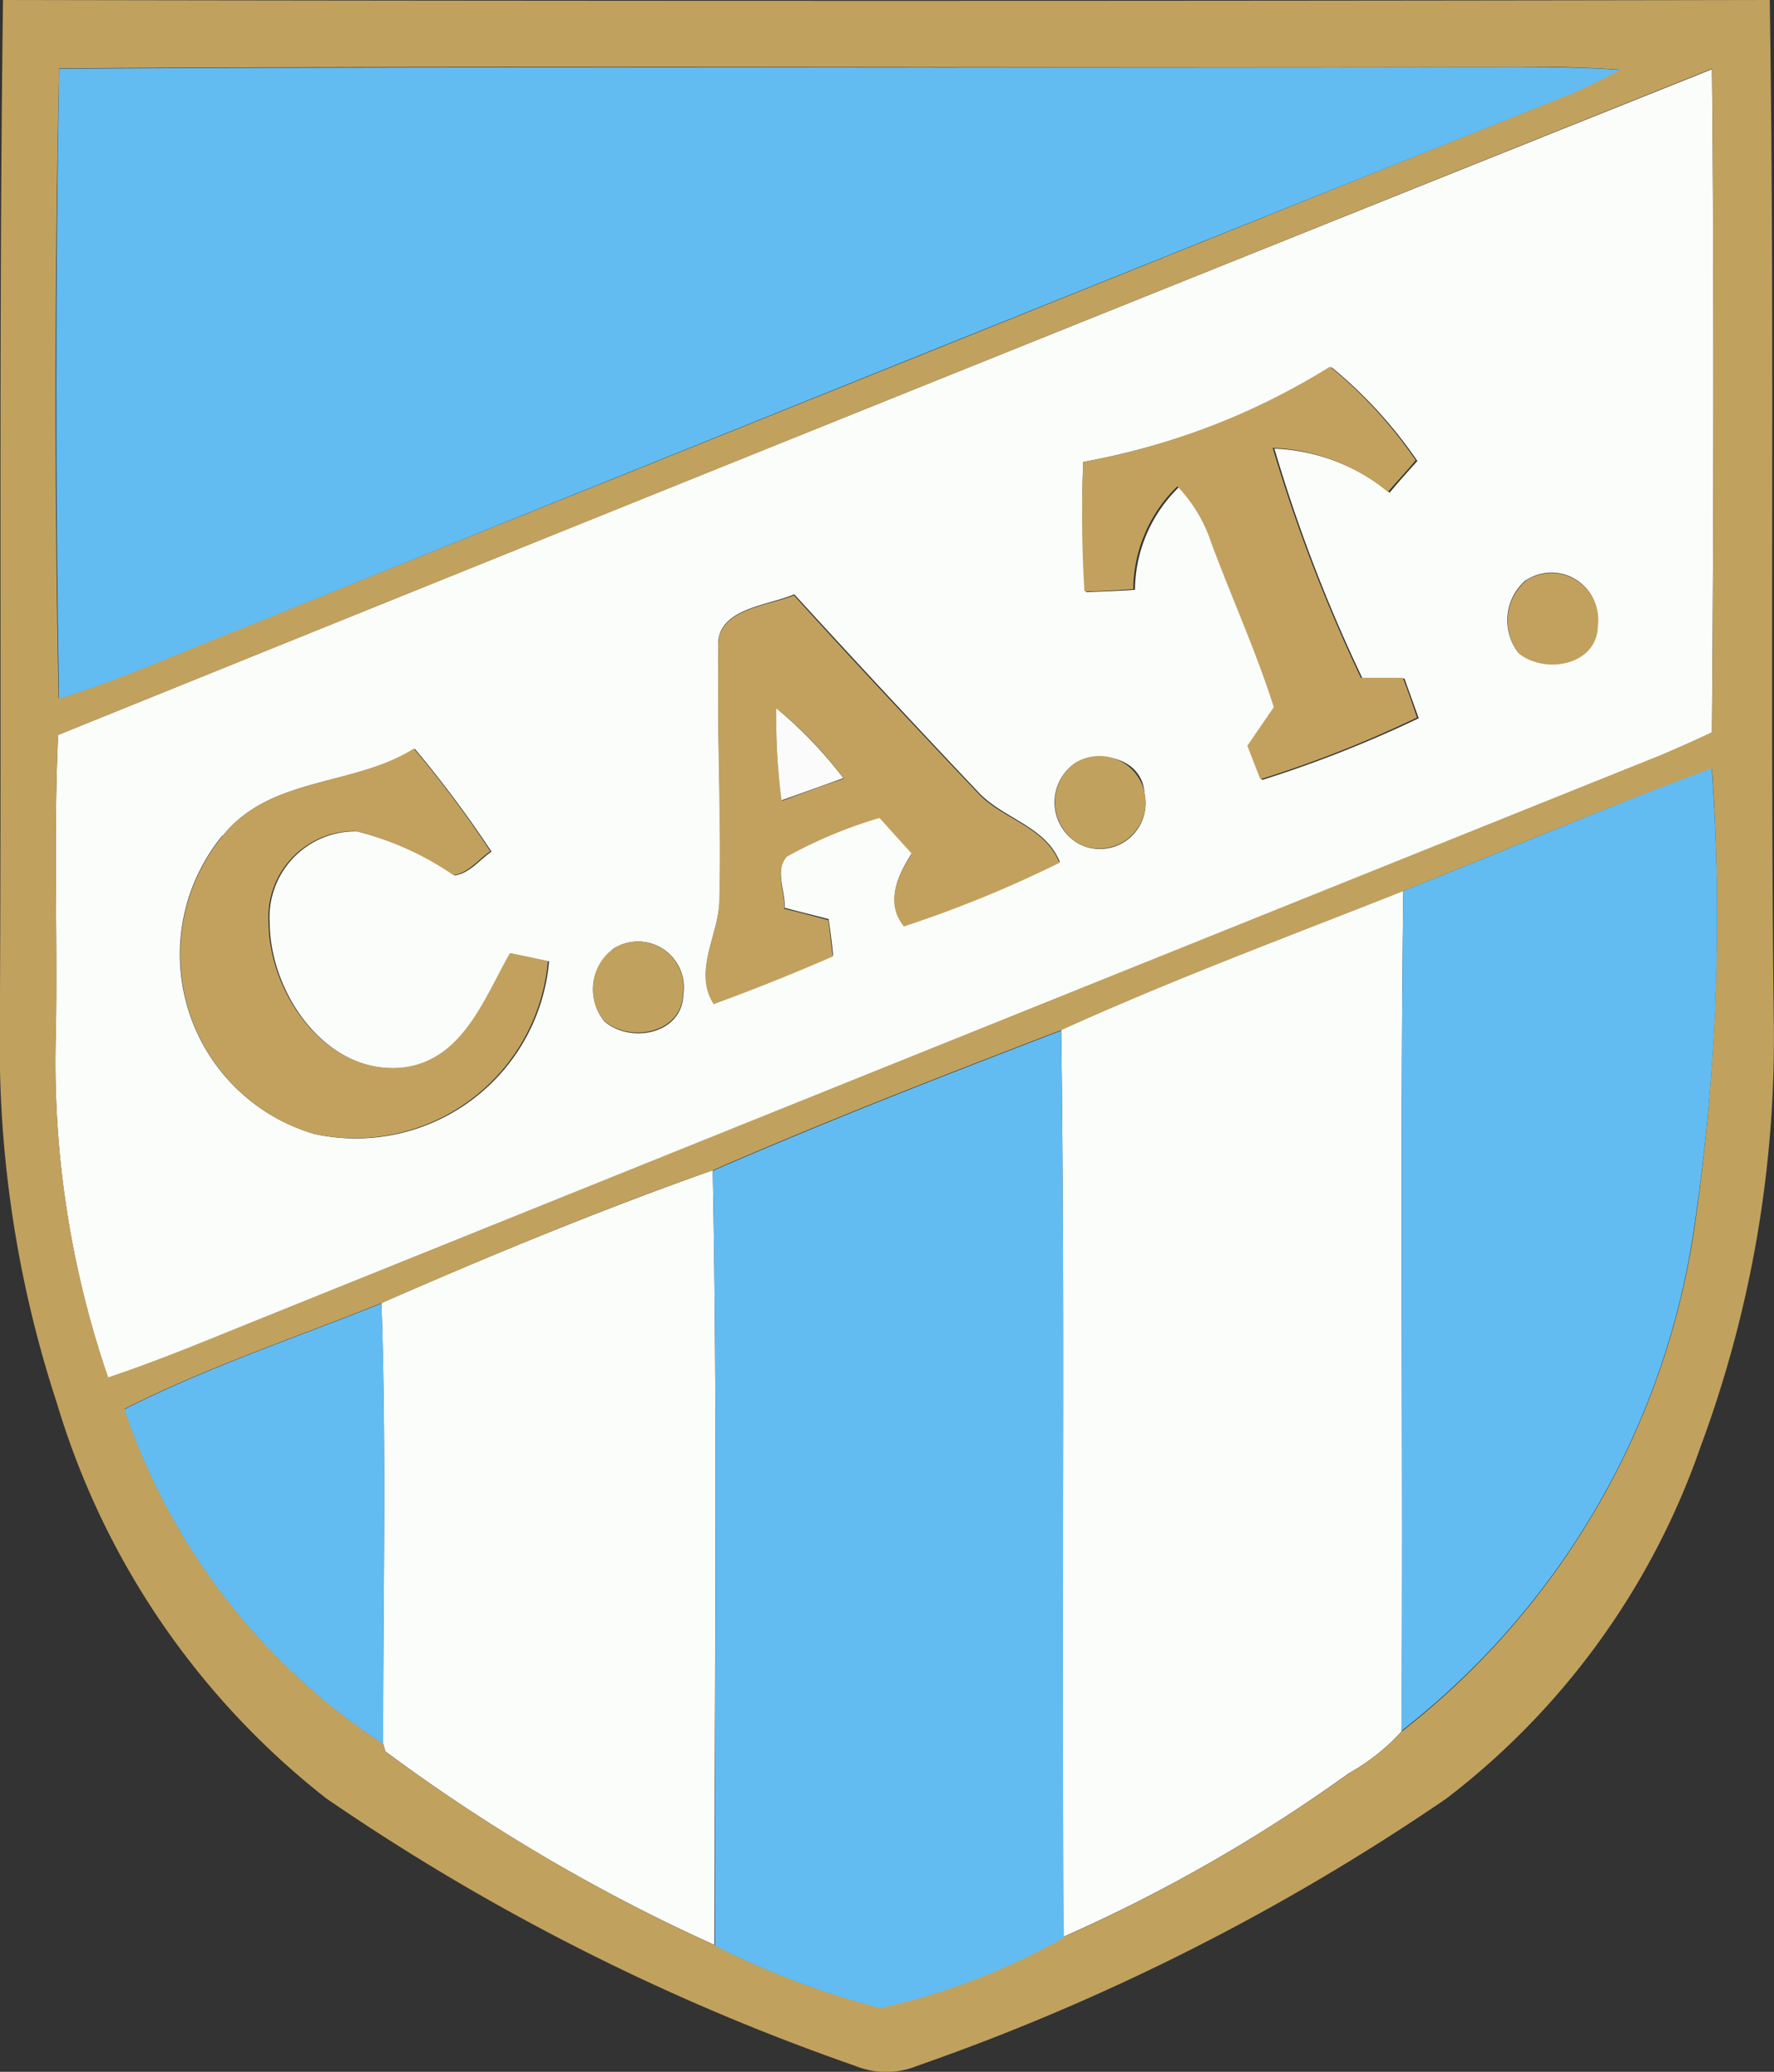
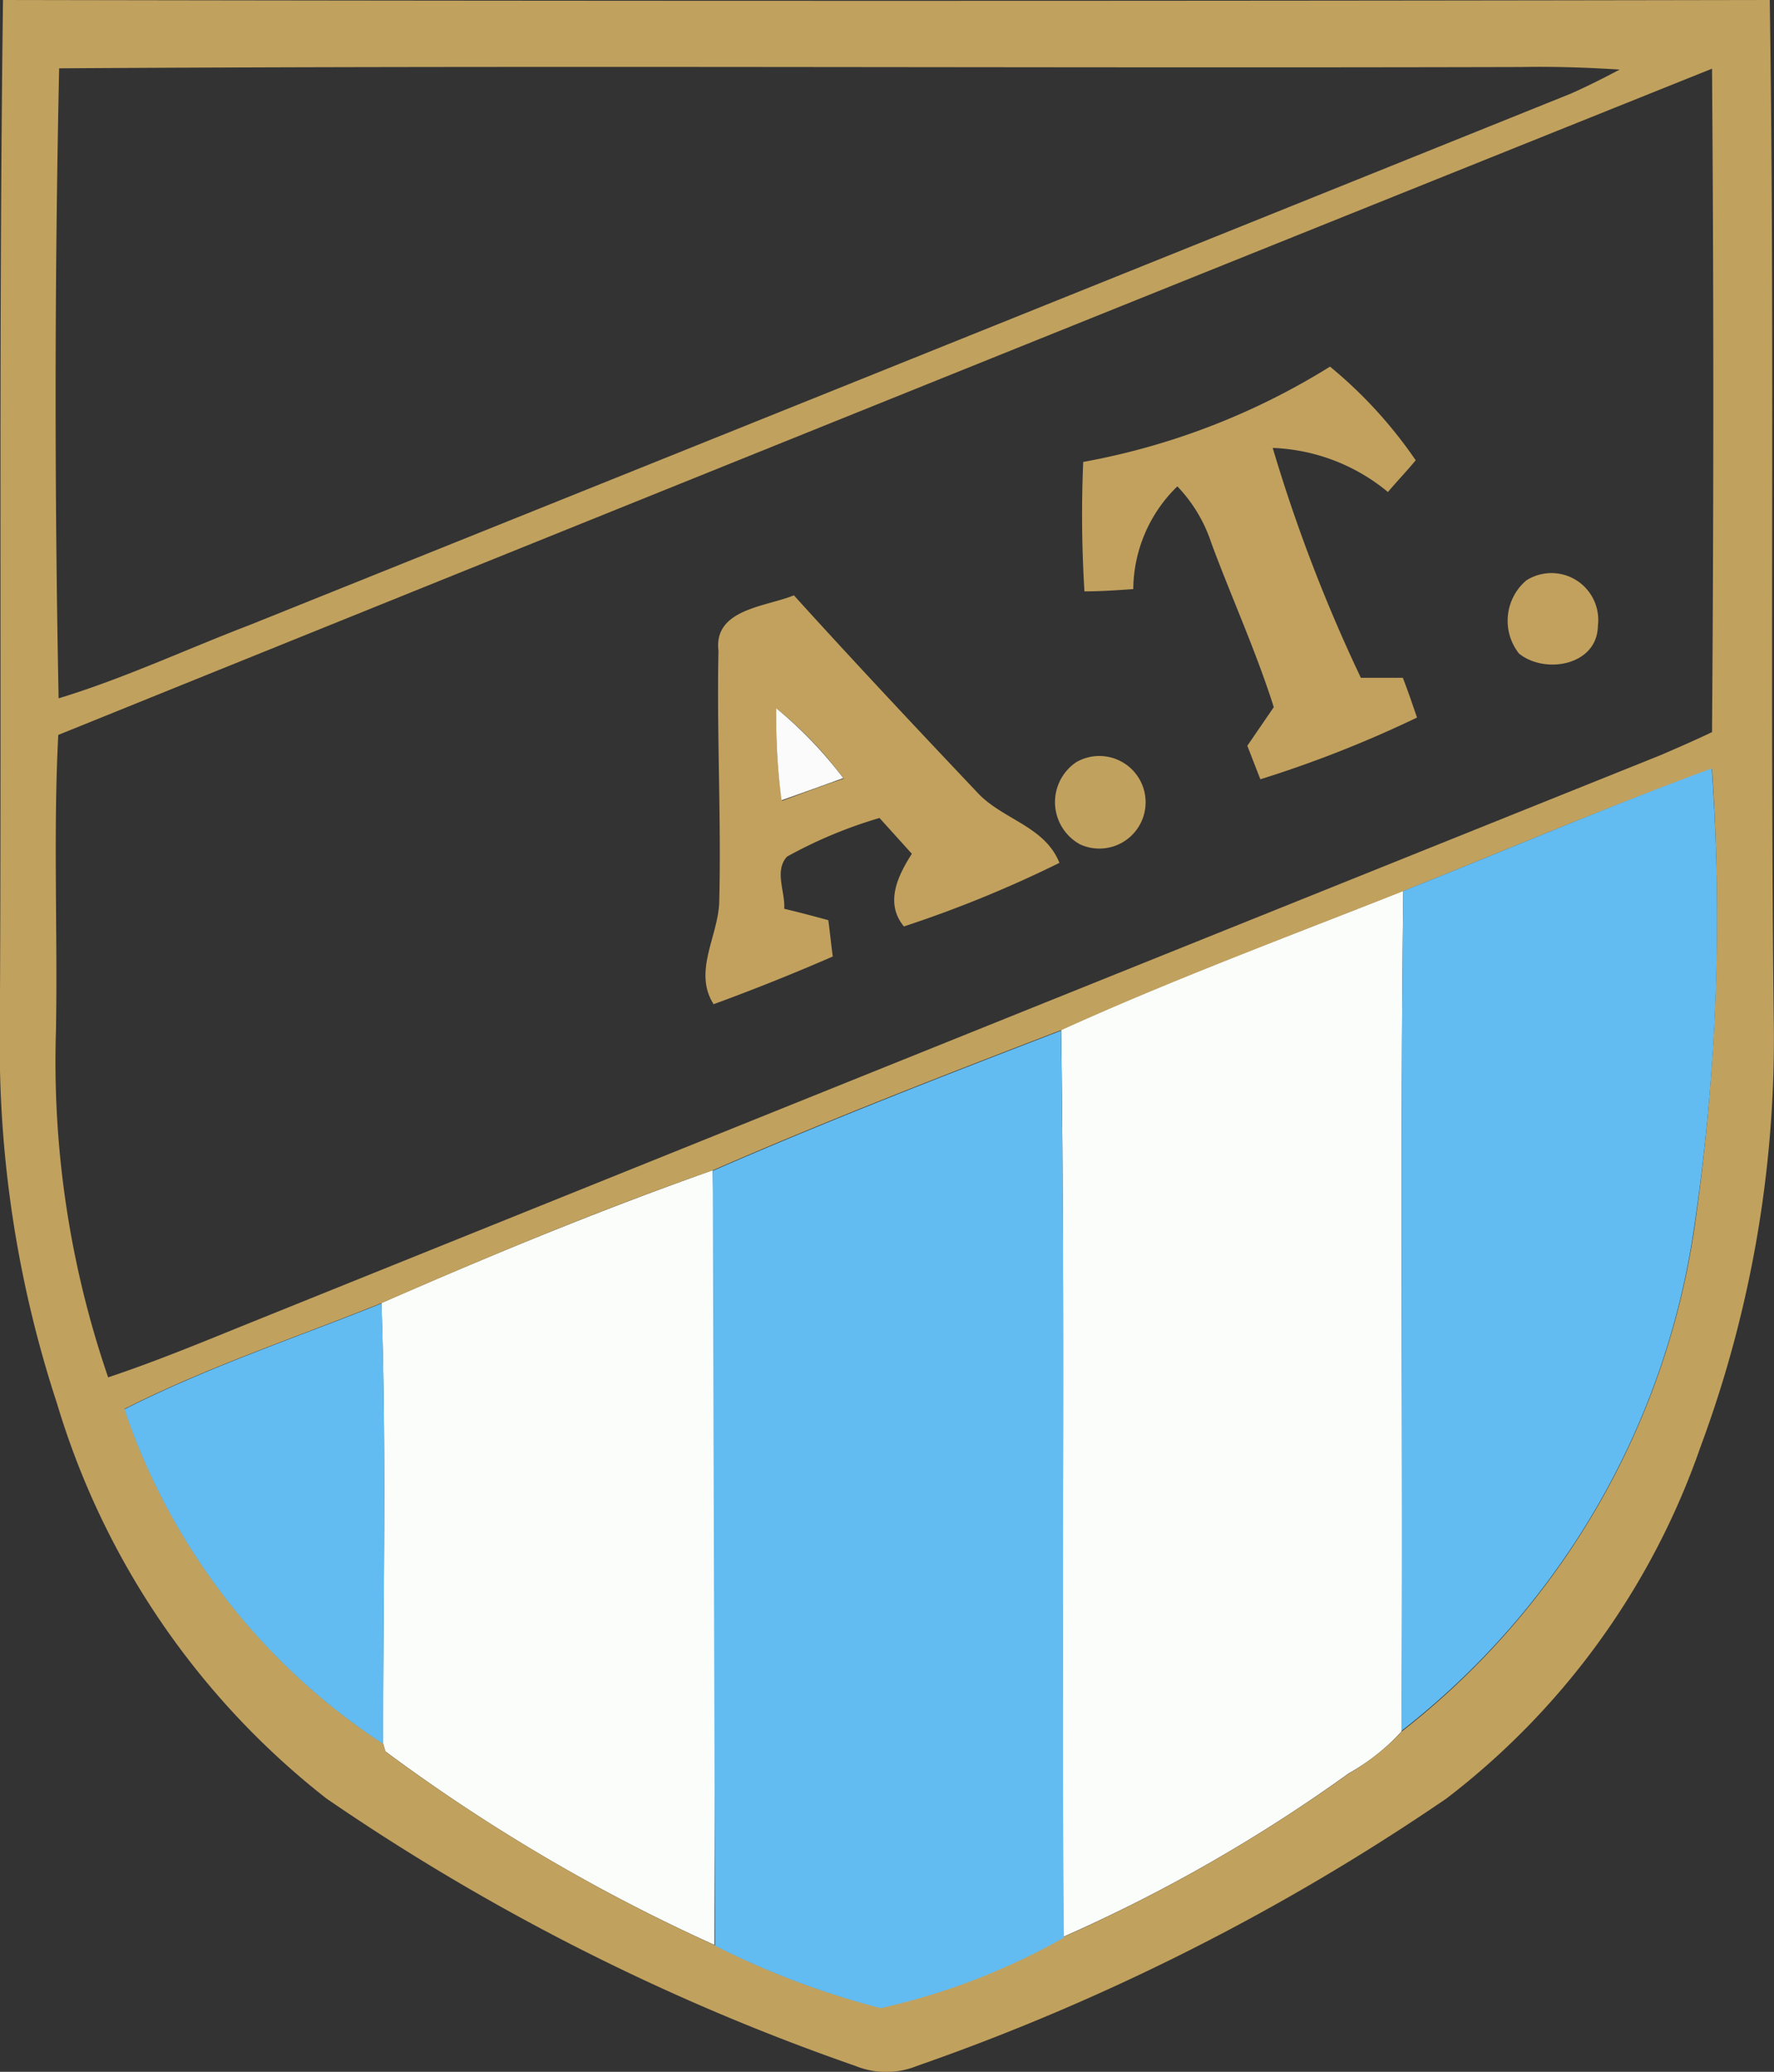
<svg xmlns="http://www.w3.org/2000/svg" width="20.126" height="23.497" viewBox="0 0 20.126 23.497">
  <rect x="0" y="0" width="20.126" height="23.497" fill="#333333" stroke="none" />
  <g id="Grupo_531" data-name="Grupo 531" transform="translate(-36.739 -0.025)">
-     <path id="Trazado_1439" data-name="Trazado 1439" d="M50.495,24.686q9.375-3.794,18.763-7.55c.026,2.51.019,5.014,0,7.524-.193.09-.38.174-.573.257q-8.072,3.244-16.143,6.495c-.489.2-.978.4-1.48.566a11.04,11.04,0,0,1-.592-3.933C50.488,26.92,50.443,25.8,50.495,24.686Zm11.631-3.1h0a11.35,11.35,0,0,0,.032,1.48c.18-.006.367-.013.554-.026a1.642,1.642,0,0,1,.5-1.165,1.774,1.774,0,0,1,.386.644c.232.624.515,1.223.708,1.86-.1.148-.2.29-.3.438.051.129.1.257.148.38a13.582,13.582,0,0,0,1.777-.7c-.051-.148-.109-.3-.161-.451h-.476a17.564,17.564,0,0,1-1-2.607,2.191,2.191,0,0,1,1.307.5c.1-.122.206-.238.315-.36a5.09,5.09,0,0,0-.972-1.062A8.274,8.274,0,0,1,62.126,21.59Zm5.027,1.339h0a.6.6,0,0,0-.09.83c.3.238.888.135.895-.315A.525.525,0,0,0,67.153,22.929Zm-9.166.8h0c-.019.94.039,1.886.013,2.832-.006.393-.3.792-.064,1.171q.685-.251,1.352-.541c-.013-.135-.032-.277-.051-.412-.167-.045-.335-.084-.5-.129.013-.193-.122-.431.032-.592a4.574,4.574,0,0,1,1.049-.438q.174.212.367.406c-.161.251-.309.554-.09.824a12.362,12.362,0,0,0,1.764-.721c-.167-.412-.65-.489-.933-.8-.7-.74-1.39-1.48-2.079-2.234C58.521,23.231,57.923,23.251,57.987,23.734Zm-5.626,2.1h0A2.123,2.123,0,0,0,53.4,29.211a2.2,2.2,0,0,0,2.665-1.957c-.109-.019-.322-.064-.431-.09-.29.508-.528,1.2-1.2,1.294-.882.109-1.532-.83-1.538-1.635a.974.974,0,0,1,.991-1.043,3.424,3.424,0,0,1,1.107.5c.174-.026.283-.18.418-.27a12.729,12.729,0,0,0-.869-1.165C53.842,25.272,52.9,25.156,52.361,25.832ZM62.042,25h0a.54.54,0,0,0,.045.927.518.518,0,0,0,.734-.573C62.8,24.963,62.345,24.847,62.042,25Zm-5.259,2.124h0a.572.572,0,0,0-.09.811c.3.258.888.142.895-.309A.519.519,0,0,0,56.783,27.119Z" transform="translate(-13.097 -16.326)" fill="#fafdfa" />
    <path id="Trazado_1440" data-name="Trazado 1440" d="M299.053,221.8c1.274-.579,2.581-1.062,3.881-1.577-.039,3.18,0,6.353-.019,9.533a2.381,2.381,0,0,1-.6.476,17.934,17.934,0,0,1-3.238,1.854C299.053,228.663,299.1,225.233,299.053,221.8Z" transform="translate(-250.275 -210.095)" fill="#fafdfa" />
    <path id="Trazado_1441" data-name="Trazado 1441" d="M131.028,290.736c1.236-.541,2.485-1.056,3.759-1.506.058,2.929.019,5.857.019,8.786a20.281,20.281,0,0,1-3.733-2.195l-.026-.09C131.047,294.07,131.086,292.4,131.028,290.736Z" transform="translate(-89.962 -275.933)" fill="#fafdfa" />
    <path id="Trazado_1442" data-name="Trazado 1442" d="M36.773.025Q46.8.044,56.817.025c.058,3.849,0,7.7.045,11.554a13.281,13.281,0,0,1-.83,4.853,8.551,8.551,0,0,1-2.884,3.991,25.548,25.548,0,0,1-6.005,3.032.927.927,0,0,1-.7,0,25.262,25.262,0,0,1-6-3.032,8.941,8.941,0,0,1-3.057-4.48,13,13,0,0,1-.65-4.094C36.76,7.9,36.722,3.964,36.773.025ZM37.41.8h0q-.077,3.572-.006,7.145c.74-.225,1.442-.554,2.163-.83q7.5-3.012,15-6.031c.187-.084.367-.174.547-.27C54.744.791,54.377.778,54,.785,48.475.8,42.946.765,37.41.8ZM37.4,8.36h0c-.058,1.12-.006,2.233-.026,3.353a11.019,11.019,0,0,0,.592,3.933c.5-.167.991-.367,1.48-.566q8.072-3.254,16.143-6.495c.193-.084.386-.167.573-.257q.029-3.756,0-7.524Q46.776,4.569,37.4,8.36Zm15.261,1.77h0c-1.3.515-2.607,1-3.881,1.577-1.326.509-2.652,1.023-3.952,1.59-1.274.444-2.523.966-3.759,1.506-.978.393-1.982.727-2.916,1.2A7.327,7.327,0,0,0,41.086,19.8l.026.09a20.5,20.5,0,0,0,3.733,2.195,9.087,9.087,0,0,0,1.879.708,7.572,7.572,0,0,0,2.079-.8,18.152,18.152,0,0,0,3.238-1.854,2.534,2.534,0,0,0,.6-.476,8.88,8.88,0,0,0,3.321-5.709,24.707,24.707,0,0,0,.2-5.207C54.982,9.171,53.824,9.667,52.659,10.131Z" transform="translate(0 0)" fill="#c1a15e" />
    <path id="Trazado_1443" data-name="Trazado 1443" d="M297.7,187.12a.525.525,0,1,1,.045.933A.546.546,0,0,1,297.7,187.12Z" transform="translate(-248.751 -178.451)" fill="#c1a15e" />
-     <path id="Trazado_1444" data-name="Trazado 1444" d="M183.591,232.8a.516.516,0,0,1,.8.5c-.006.451-.6.566-.895.309A.568.568,0,0,1,183.591,232.8Z" transform="translate(-139.904 -222.008)" fill="#c1a15e" />
-     <path id="Trazado_1445" data-name="Trazado 1445" d="M50.643,16.594c5.529-.032,11.065,0,16.594-.019.373,0,.74.006,1.114.032-.18.1-.36.187-.547.27q-7.5,3-15,6.031c-.721.277-1.423.605-2.163.83Q50.579,20.167,50.643,16.594Z" transform="translate(-13.233 -15.79)" fill="#62bcf1" />
    <path id="Trazado_1446" data-name="Trazado 1446" d="M383.225,191.32c1.165-.463,2.324-.959,3.5-1.39a23.858,23.858,0,0,1-.2,5.207,8.853,8.853,0,0,1-3.321,5.709C383.225,197.673,383.187,194.5,383.225,191.32Z" transform="translate(-330.566 -181.19)" fill="#62bcf1" />
-     <path id="Trazado_1447" data-name="Trazado 1447" d="M212.937,256.318c1.3-.566,2.626-1.081,3.952-1.59.051,3.431,0,6.855.032,10.286a7.573,7.573,0,0,1-2.079.8,9.325,9.325,0,0,1-1.879-.708C212.956,262.175,212.995,259.247,212.937,256.318Z" transform="translate(-168.112 -243.014)" fill="#62bcf1" />
+     <path id="Trazado_1447" data-name="Trazado 1447" d="M212.937,256.318c1.3-.566,2.626-1.081,3.952-1.59.051,3.431,0,6.855.032,10.286a7.573,7.573,0,0,1-2.079.8,9.325,9.325,0,0,1-1.879-.708Z" transform="translate(-168.112 -243.014)" fill="#62bcf1" />
    <path id="Trazado_1448" data-name="Trazado 1448" d="M67.493,323.254c.94-.476,1.944-.811,2.916-1.2.058,1.667.019,3.328.019,4.995A7.327,7.327,0,0,1,67.493,323.254Z" transform="translate(-29.342 -307.246)" fill="#62bcf1" />
    <path id="Trazado_1449" data-name="Trazado 1449" d="M304.27,91.711a8,8,0,0,0,2.8-1.081,5.09,5.09,0,0,1,.972,1.062c-.1.122-.212.238-.315.36a2.176,2.176,0,0,0-1.307-.5,18.01,18.01,0,0,0,1,2.607h.476c.058.148.109.3.161.451a13.227,13.227,0,0,1-1.777.7c-.051-.129-.1-.257-.148-.38l.3-.438c-.2-.631-.476-1.236-.708-1.86a1.689,1.689,0,0,0-.386-.644,1.642,1.642,0,0,0-.5,1.165c-.187.013-.367.026-.554.026A14.043,14.043,0,0,1,304.27,91.711Z" transform="translate(-255.242 -86.447)" fill="#c2a15e" />
    <path id="Trazado_1450" data-name="Trazado 1450" d="M409.654,141.8a.531.531,0,0,1,.811.515c-.006.451-.6.554-.895.315A.6.6,0,0,1,409.654,141.8Z" transform="translate(-355.598 -135.193)" fill="#c2a15e" />
    <path id="Trazado_1451" data-name="Trazado 1451" d="M211.212,147.783c-.058-.476.534-.5.856-.631.682.753,1.377,1.493,2.079,2.234.283.309.766.38.933.8a13.508,13.508,0,0,1-1.764.721c-.219-.264-.071-.573.09-.824l-.367-.406a5.167,5.167,0,0,0-1.049.438c-.148.161-.019.4-.032.592.167.039.335.084.5.129.019.135.032.277.051.412q-.666.29-1.352.541c-.238-.373.058-.779.064-1.172C211.244,149.669,211.192,148.723,211.212,147.783Zm.657.65h0a6.383,6.383,0,0,0,.064,1.049c.232-.084.463-.174.7-.251A4.291,4.291,0,0,0,211.868,148.433Z" transform="translate(-166.322 -140.375)" fill="#c2a15e" />
-     <path id="Trazado_1452" data-name="Trazado 1452" d="M81.392,186.012c.534-.676,1.487-.56,2.169-.991a11.9,11.9,0,0,1,.869,1.165c-.135.09-.245.245-.418.27a3.424,3.424,0,0,0-1.107-.5A.977.977,0,0,0,81.914,187c.006.8.657,1.738,1.538,1.635.669-.09.908-.785,1.2-1.294.109.019.322.064.431.09a2.2,2.2,0,0,1-2.665,1.957A2.123,2.123,0,0,1,81.392,186.012Z" transform="translate(-42.128 -176.506)" fill="#c2a15e" />
    <path id="Trazado_1453" data-name="Trazado 1453" d="M228.62,175.063a4.65,4.65,0,0,1,.76.792c-.232.084-.463.167-.7.251A7.031,7.031,0,0,1,228.62,175.063Z" transform="translate(-183.074 -167.005)" fill="#fafbfa" />
  </g>
</svg>